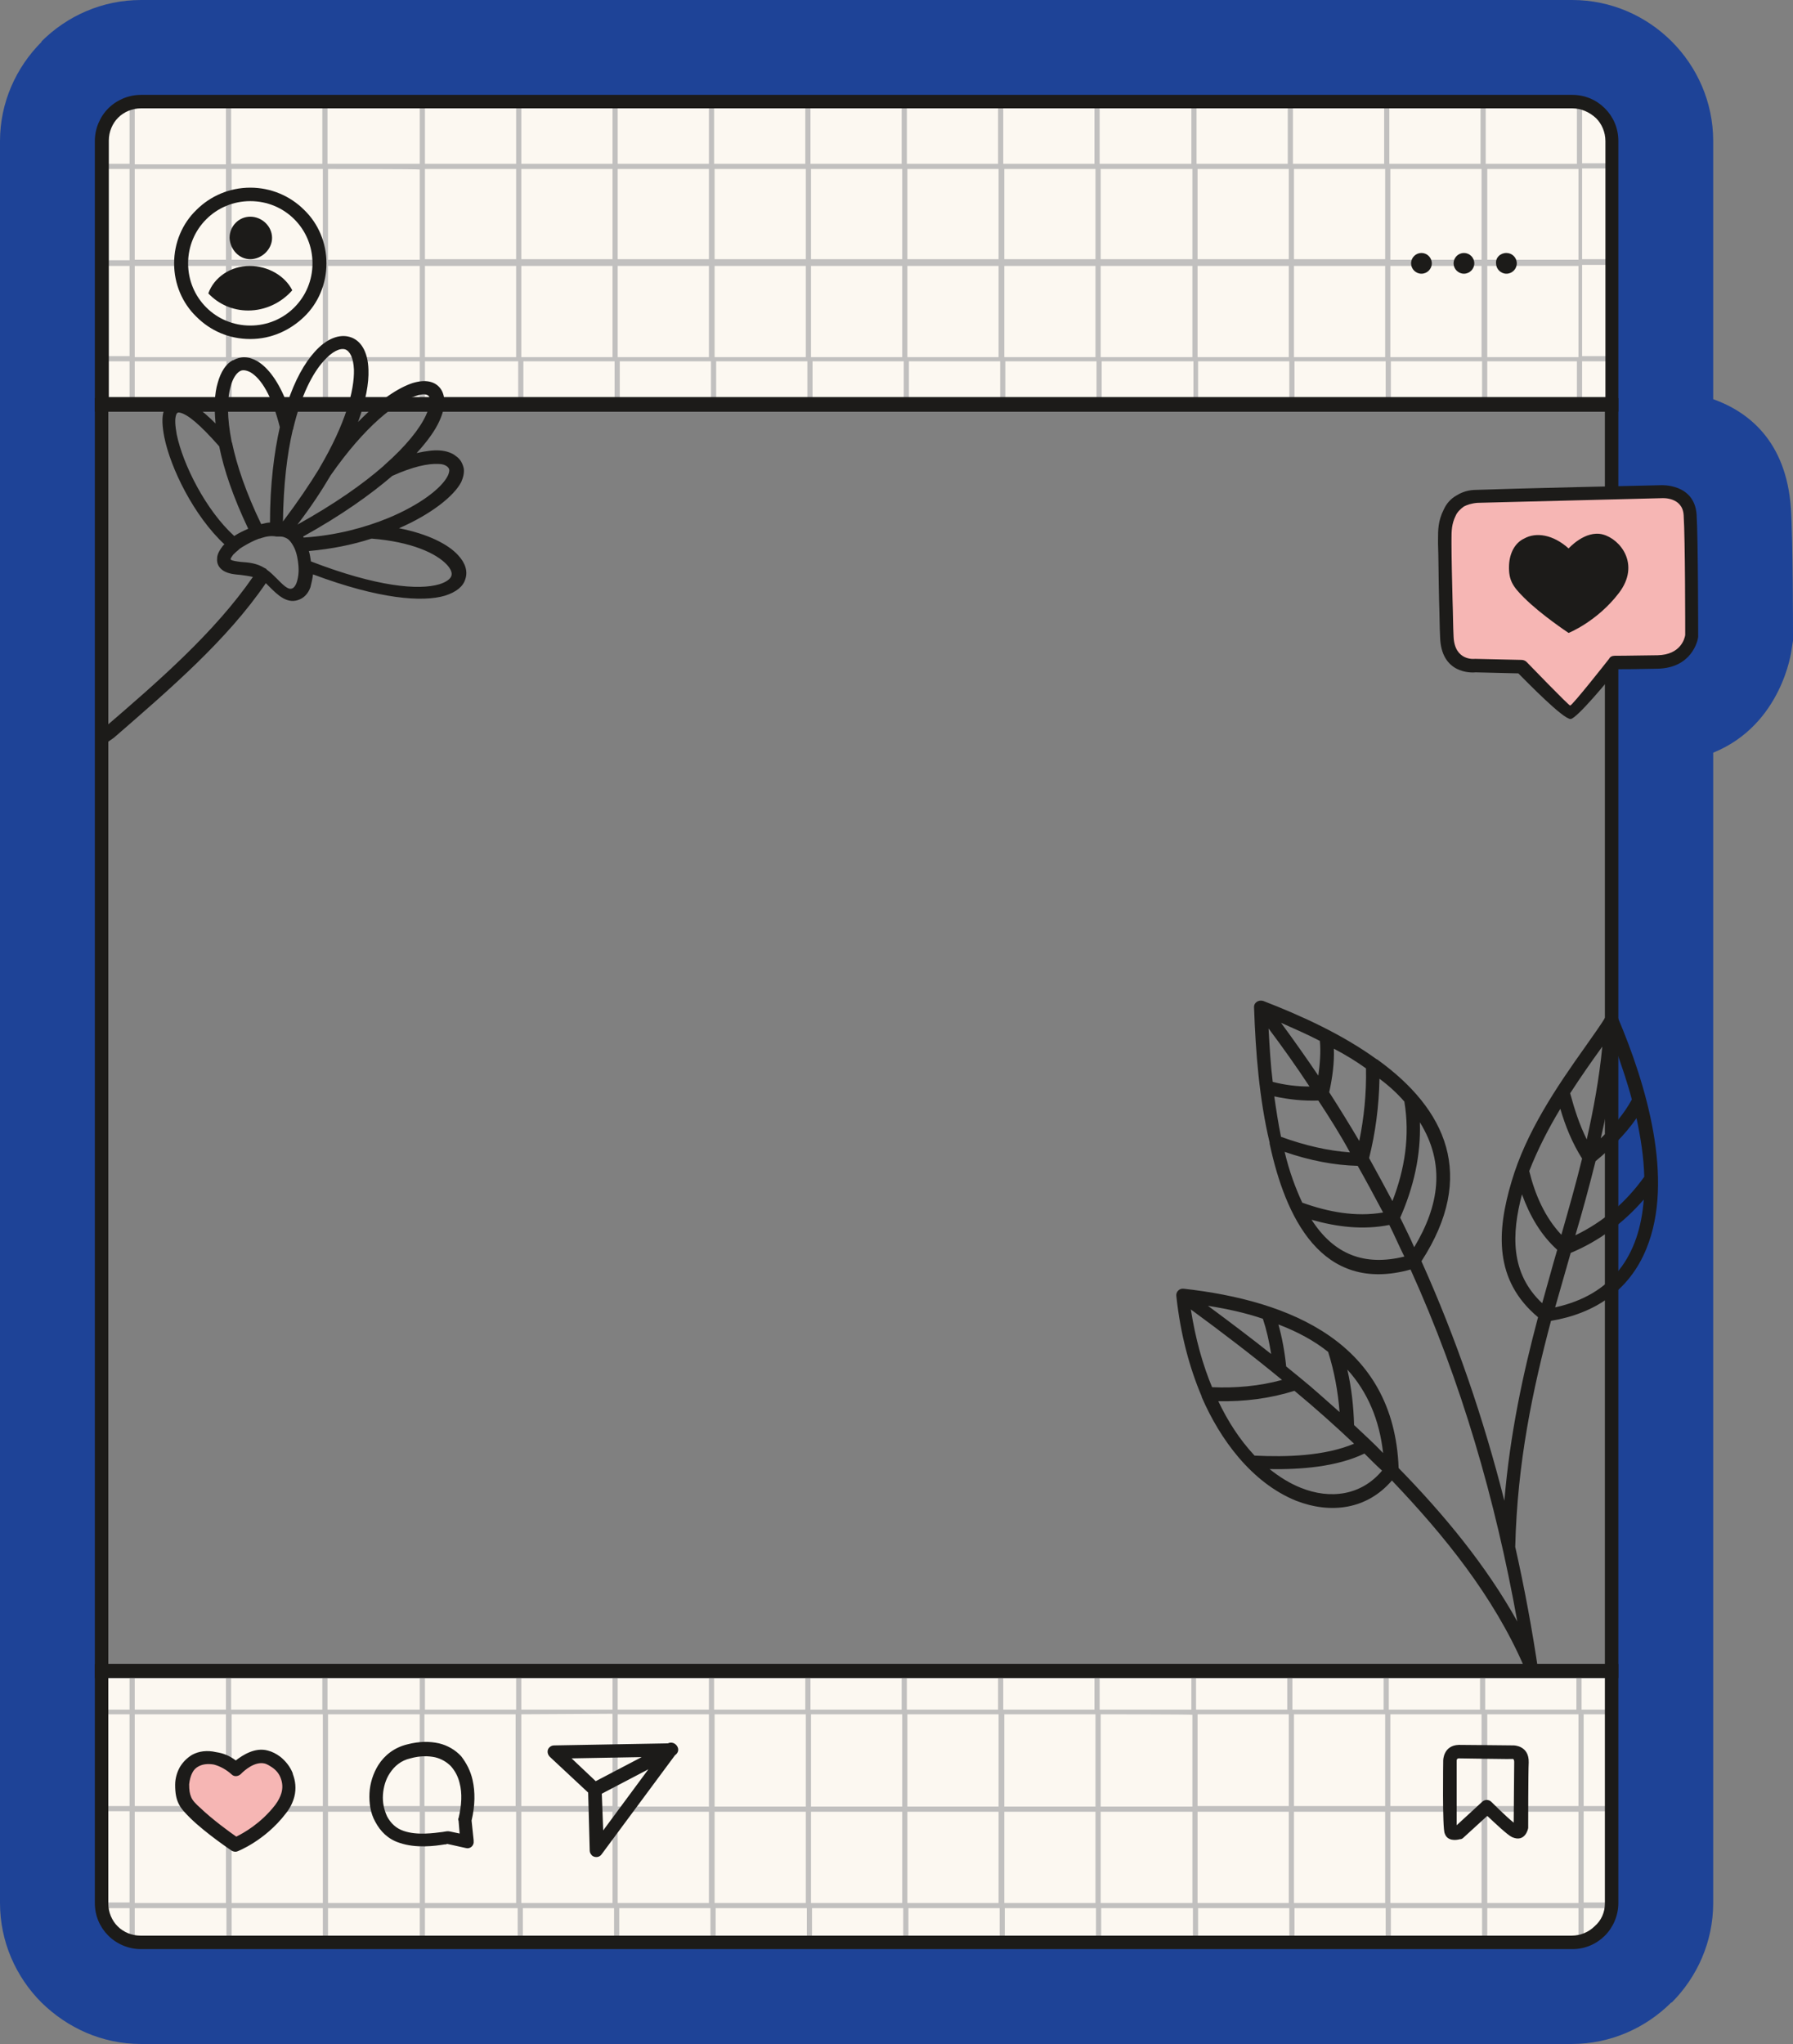
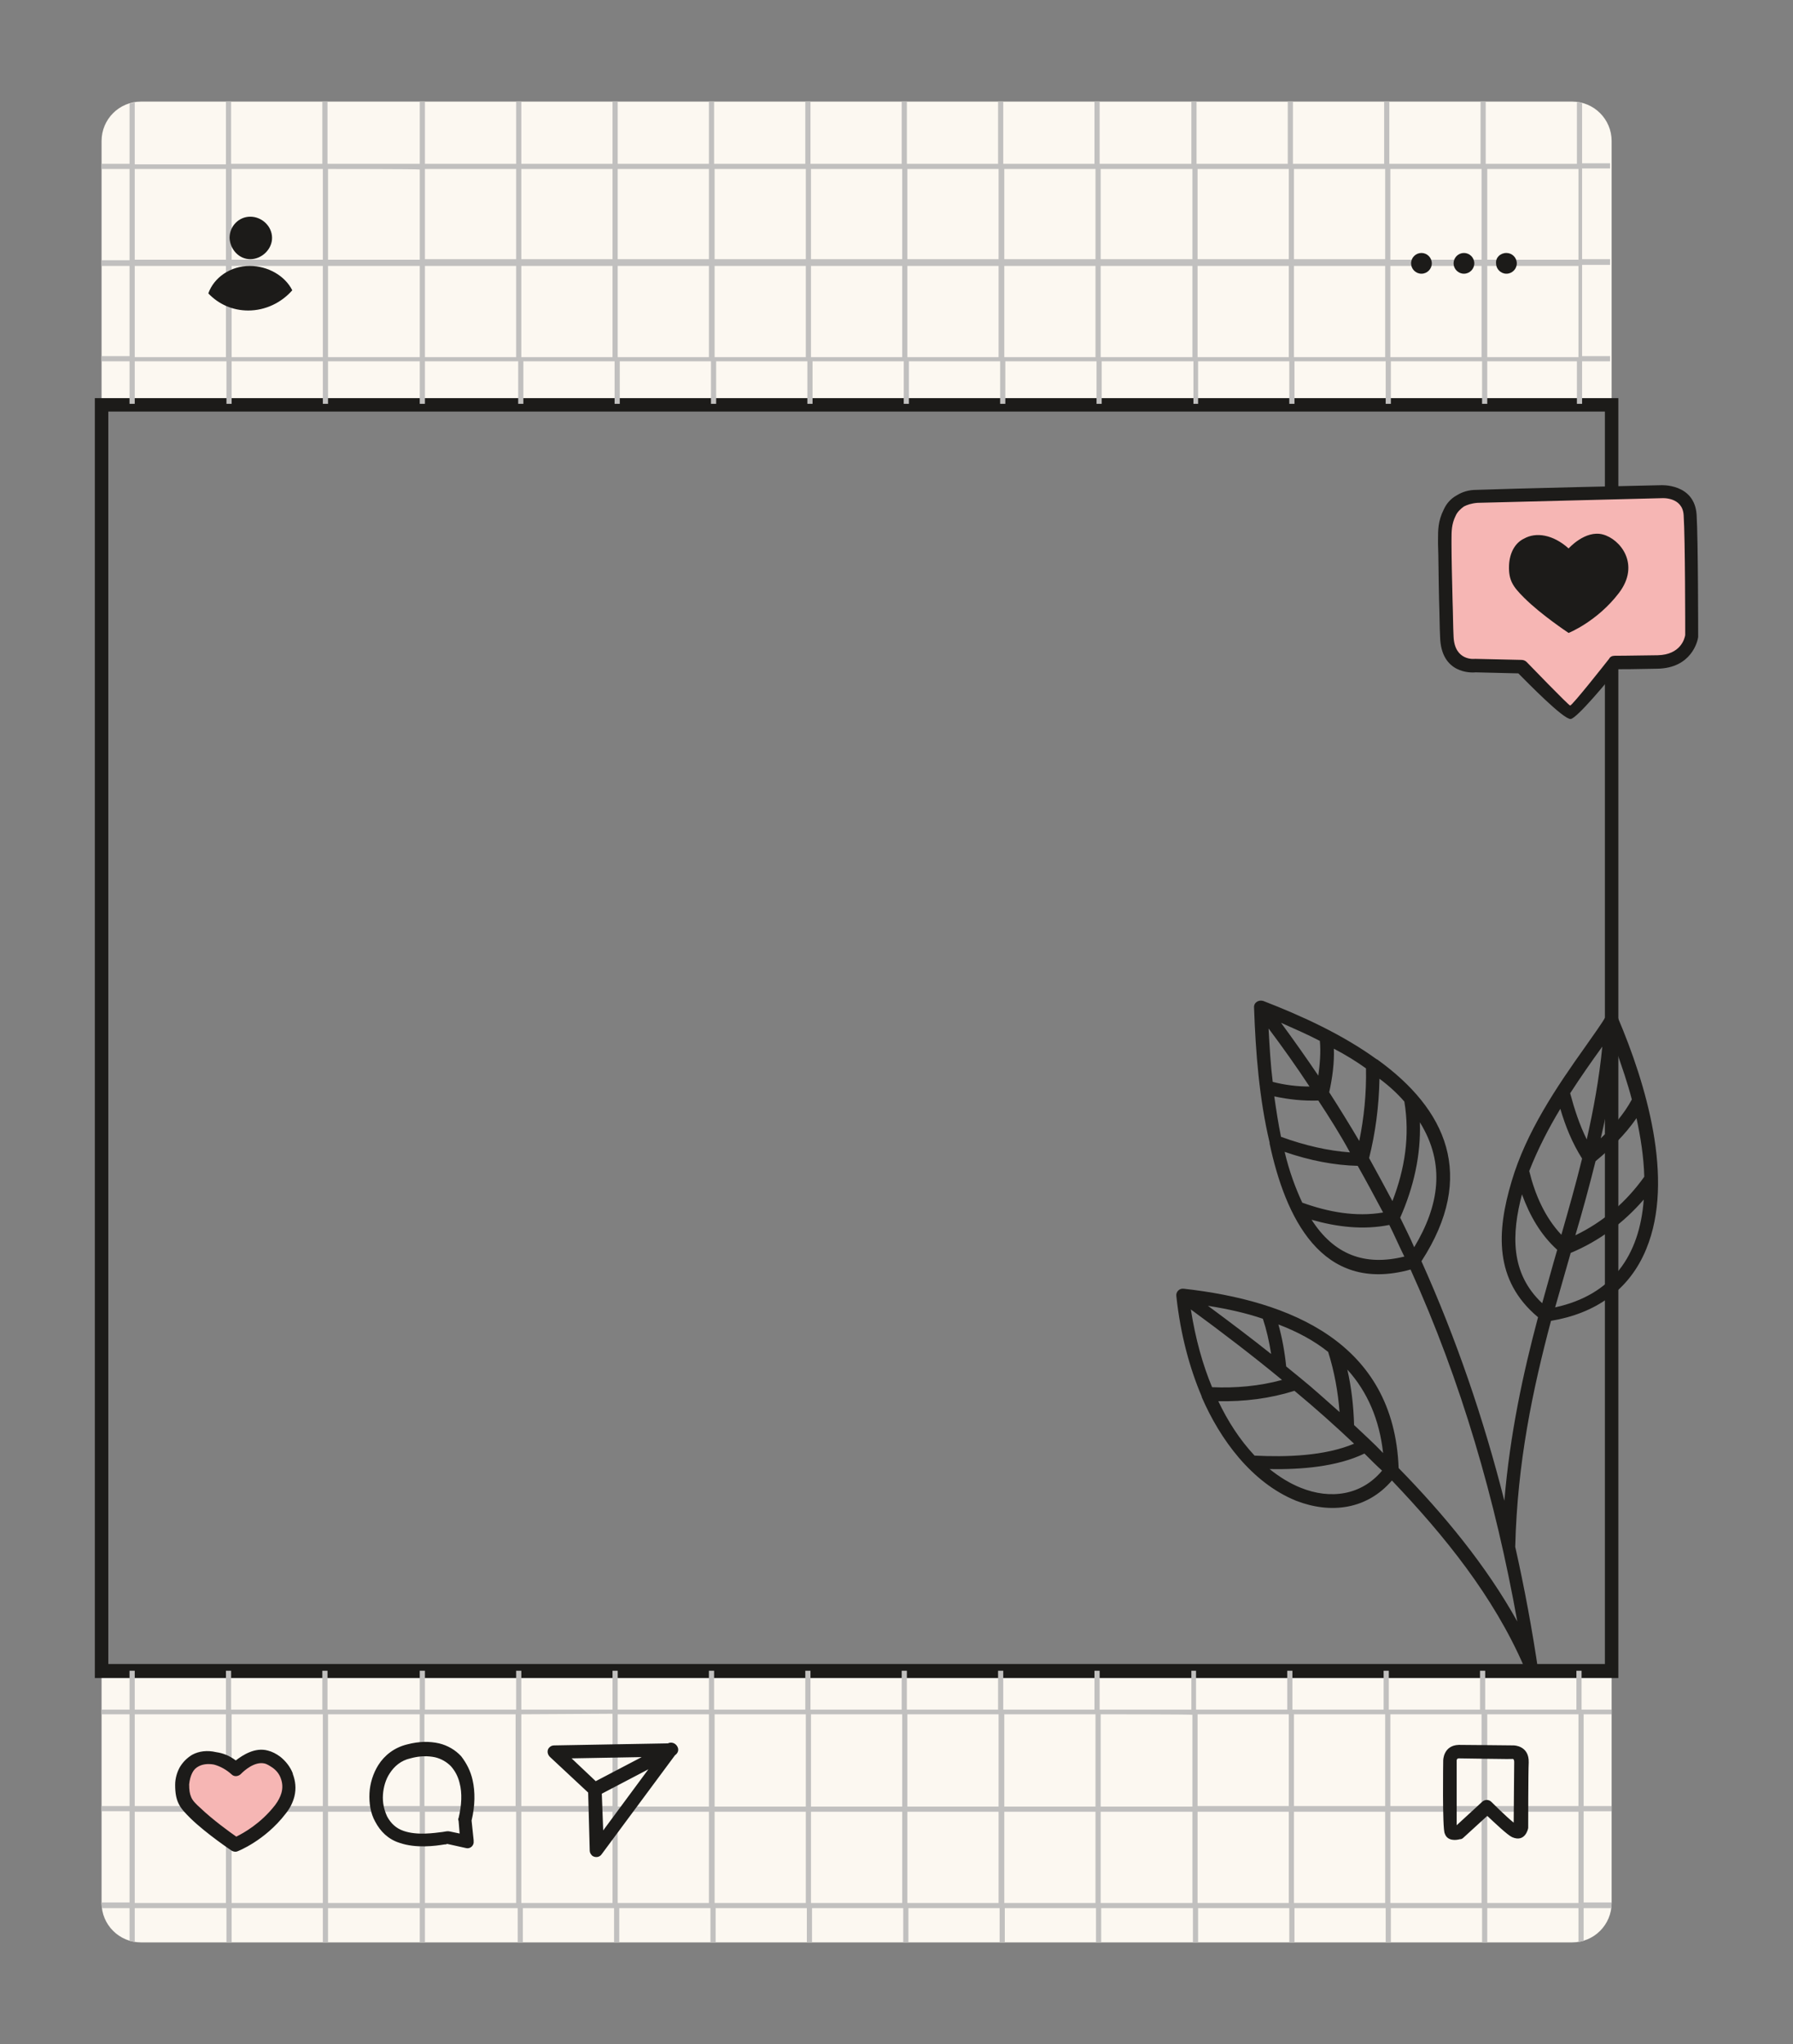
<svg xmlns="http://www.w3.org/2000/svg" fill="#000000" height="394.3" preserveAspectRatio="xMidYMid meet" version="1" viewBox="0.0 0.0 346.0 394.3" width="346" zoomAndPan="magnify">
  <rect x="0.0" y="0.0" width="346.0" height="394.3" fill="#808080" stroke="none" />
  <g id="change1_1">
-     <path d="M27.2,0h276.2c7.5,0,14.3,3.1,19.2,8c4.9,4.9,8,11.7,8,19.2V77c6.7,2.4,14.1,8,15,21.1c0.4,6,0.4,24.4,0.4,24.5 v1l-0.3,1.9c0,0-1.8,14.3-15.1,19.7v221.9c0,7.5-3.1,14.3-8,19.2h-0.1c-4.9,4.9-11.7,8-19.2,8H27.2c-7.5,0-14.2-3.1-19.2-8L8,386.3 c-4.9-4.9-8-11.7-8-19.2V27.2C0,19.8,3.1,13,8,8.1V8C12.9,3.1,19.7,0,27.2,0L27.2,0z M19.6,78.1v244.3v44.8c0,4.2,3.4,7.6,7.6,7.6 h276.2c4.2,0,7.6-3.4,7.6-7.6v-44.8V78.1V27.2c0-4.2-3.4-7.6-7.6-7.6H27.2c-4.2,0-7.6,3.4-7.6,7.6C19.6,27.2,19.6,78.1,19.6,78.1z M311.5,147.4C311.3,147.5,311.5,147.5,311.5,147.4L311.5,147.4z" fill="#1e4397" />
-   </g>
+     </g>
  <g id="change2_1">
    <path clip-rule="evenodd" d="M27.2,19.6h276.2c4.2,0,7.6,3.4,7.6,7.6v50.9H19.6V27.2C19.6,23,23,19.6,27.2,19.6z M311,322.3v44.8 c0,4.2-3.4,7.6-7.6,7.6H27.2c-4.2,0-7.6-3.4-7.6-7.6v-44.8H311z" fill="#fcf8f1" fill-rule="evenodd" />
  </g>
  <g id="change3_1">
    <path d="M19.6,76.8h292.7v246.9h-294V76.8C18.3,76.8,19.6,76.8,19.6,76.8z M309.7,79.4H20.9V321h288.8V79.4z" fill="#1c1b19" />
  </g>
  <g id="change4_1">
    <path d="M43.6,19.6h1v12h17.6v-12h1v12H81l0-12h1v12h17.6v-12h1v12h17.6v-12h1v12h17.6v-12h1v12h17.6v-12h1v12h17.6v-12 h1v12h17.6v-12h1v12h17.6v-12h1v12h17.7l0-12h1v12h17.6v-12h1v12h17.6v-12h1v12h17.6v-12h1v12h17.6V19.7c0.4,0.1,0.7,0.1,1,0.2v11.6 h5.4v1h-5.4v17.5l5.4,0v1.1h-5.4v17.6h5.4v1h-5.4v8.2h-1v-8.2H287v8.2h-1v-8.2h-17.6v8.2h-1v-8.2h-17.6v8.2h-1v-8.2h-17.6v8.2h-0.9 l0-8.2h-17.7v8.2h-1v-8.2h-17.6v8.2h-1v-8.2h-17.6v8.2h-1v-8.2h-17.6v8.2h-1v-8.2h-17.6v8.2h-1v-8.2h-17.6v8.2h-1v-8.2h-17.6v8.2h-1 v-8.2H82v8.2H81l0-8.2H63.3v8.2h-1v-8.2H44.7v8.2h-1v-8.2H26v8.2h-1v-8.2h-5.4v-1H25V51.3h-5.4v-1.1l5.4,0V32.6h-5.4v-1H25V20 c0.3-0.1,0.7-0.2,1-0.2v11.9h17.6L43.6,19.6L43.6,19.6z M311,329.8v0.9l-5.4,0v17.7h5.4v1h-5.4v17.6h5.4v0.1c0,0.3,0,0.7-0.1,1h-5.3 v6.3c-0.3,0.1-0.7,0.2-1,0.2v-6.5H287v6.6h-1v-6.6h-17.6v6.6h-1v-6.6h-17.6v6.6h-1v-6.6h-17.6v6.6h-1l0-6.6h-17.7v6.6h-1v-6.6h-17.6 v6.6h-1v-6.6h-17.6v6.6h-1v-6.6h-17.6v6.6h-1v-6.6h-17.6v6.6h-1v-6.6h-17.6v6.6h-1v-6.6h-17.6v6.6h-1v-6.6H82v6.6h-1l0-6.6H63.3v6.6 h-1v-6.6H44.7v6.6h-1v-6.6H26v6.5c-0.4-0.1-0.7-0.1-1-0.2v-6.3h-5.3c0-0.3-0.1-0.6-0.1-1v-0.1H25v-17.6h-5.4v-1H25v-17.7l-5.4,0 v-0.9H25v-7.5h1v7.5h17.6v-7.5h1v7.5h17.6v-7.5h1v7.5H81l0-7.5H82v7.5h17.6v-7.5h1v7.5h17.6v-7.5h1v7.5h17.6v-7.5h1v7.5h17.6v-7.5h1 v7.5h17.6v-7.5h1v7.5h17.6v-7.5h1v7.5h17.6v-7.5h1v7.5h17.7l0-7.5h0.9v7.5h17.6v-7.5h1v7.5h17.6v-7.5h1v7.5h17.6v-7.5h1v7.5h17.6 v-7.5h1v7.5H311L311,329.8z M26,32.6v17.5l17.6,0V32.6C43.6,32.6,26,32.6,26,32.6z M63.3,32.6v17.5l17.7,0l0-17.4 C81,32.6,63.3,32.6,63.3,32.6z M100.6,32.6v17.4l17.6,0V32.6H100.6z M137.9,32.6v17.4l17.6,0V32.6H137.9z M175.1,32.6v17.4l17.6,0 V32.6H175.1z M212.4,32.6v17.4l17.7,0l0-17.4H212.4z M249.7,32.6v17.4l17.6,0V32.6H249.7z M287,32.6v17.5l17.6,0V32.6H287z M285.9,32.6h-17.6v17.5l17.6,0V32.6z M248.7,32.6h-17.6v17.4l17.6,0C248.7,50.1,248.7,32.6,248.7,32.6z M211.4,32.6h-17.6v17.4 l17.6,0C211.4,50.1,211.4,32.6,211.4,32.6z M174.1,32.6h-17.6v17.4h17.6V32.6z M136.8,32.6h-17.6v17.4l17.6,0 C136.8,50.1,136.8,32.6,136.8,32.6z M99.5,32.6H82v17.4l17.6,0V32.6z M62.3,32.6H44.7v17.5l17.6,0V32.6z M26,51.3v17.6h17.6V51.3H26 z M63.3,51.3v17.6H81l0-17.6H63.3z M100.6,51.3v17.6h17.6V51.3H100.6z M137.9,51.3v17.6h17.6V51.3H137.9z M175.1,51.3v17.6h17.6 V51.3H175.1z M212.4,51.3v17.6h17.7l0-17.6H212.4z M249.7,51.3v17.6h17.6V51.3H249.7z M287,51.3v17.6h17.6V51.3H287z M44.7,68.9 h17.6V51.3H44.7V68.9z M82,68.9h17.6V51.3H82V68.9z M119.2,68.9h17.6V51.3h-17.6V68.9z M156.5,68.9h17.6V51.3h-17.6V68.9z M193.8,68.9h17.6V51.3h-17.6V68.9z M231.1,68.9h17.6V51.3h-17.6V68.9z M268.3,68.9h17.6V51.3h-17.6V68.9z M26,330.7v17.7h17.6 v-17.7L26,330.7z M63.3,330.7v17.7H81l0-17.7C81,330.7,63.3,330.7,63.3,330.7z M100.6,330.7v17.7h17.6v-17.8L100.6,330.7z M137.9,330.7v17.8h17.6v-17.8L137.9,330.7z M175.1,330.7v17.8h17.6v-17.8L175.1,330.7z M212.4,330.7v17.8h17.7l0-17.7 C230.1,330.7,212.4,330.7,212.4,330.7z M249.7,330.7v17.7h17.6v-17.7L249.7,330.7z M287,330.7v17.7h17.6v-17.7L287,330.7z M285.9,330.7l-17.6,0v17.7h17.6V330.7L285.9,330.7z M248.7,330.7l-17.6,0v17.7h17.6V330.7z M211.4,330.7l-17.6,0v17.8h17.6V330.7 L211.4,330.7z M174.1,330.7h-17.6v17.8h17.6V330.7z M136.8,330.7l-17.6,0v17.8h17.6V330.7L136.8,330.7z M99.5,330.7l-17.6,0v17.7 h17.6V330.7z M62.3,330.7l-17.6,0v17.7h17.6V330.7L62.3,330.7z M26,349.5v17.6h17.6v-17.6H26z M63.3,349.5v17.6H81l0-17.6 C81,349.5,63.3,349.5,63.3,349.5z M100.6,349.5v17.6h17.6v-17.6H100.6z M137.9,349.5v17.6h17.6v-17.6H137.9z M175.1,349.5v17.6h17.6 v-17.6H175.1z M212.4,349.5v17.6h17.7l0-17.6H212.4L212.4,349.5z M249.7,349.5v17.6h17.6v-17.6H249.7z M287,349.5v17.6h17.6v-17.6 H287z M44.7,367.1h17.6v-17.6H44.7V367.1z M82,367.1h17.6v-17.6H82V367.1z M119.2,367.1h17.6v-17.6h-17.6V367.1z M156.5,367.1h17.6 v-17.6h-17.6V367.1z M193.8,367.1h17.6v-17.6h-17.6V367.1z M231.1,367.1h17.6v-17.6h-17.6V367.1z M268.3,367.1h17.6v-17.6h-17.6 V367.1z" fill="#c1c0bf" />
  </g>
  <g id="change5_1">
    <path clip-rule="evenodd" d="M279.7,98.9c0.8-1.6,2.3-3.1,5.2-3.2c6.1-0.2,35.6-0.9,35.6-0.9s5.2-0.3,5.6,4.5s0.3,23.2,0.3,23.2 s-0.6,5-6.6,5.1c-6,0.1-8.3,0.1-8.3,0.1s-7.6,9.6-8.5,9.6c-0.9,0.1-9.4-8.8-9.4-8.8l-8.8-0.2c0,0-5.3,0.7-5.6-5.5 c-0.2-4.7-0.3-13.7-0.3-17.9C278.8,102.7,278.7,101,279.7,98.9z M45.5,341.3c0,0,2.9-3.2,5.9-2.4c3,0.8,6.5,5.2,2.7,10.1 c-3.7,4.9-8.6,6.8-8.6,6.8s-4.7-3.1-7.7-6.1c-1.9-1.8-2.7-2.9-2.6-5.6c0.1-2.3,1.1-3.9,2.6-4.7C39.9,338.5,42.8,338.9,45.5,341.3 L45.5,341.3z" fill="#f6b6b4" fill-rule="evenodd" />
  </g>
  <g id="change3_2">
    <path d="M45.5,339.6c1.3-1,3.7-2.6,6.2-1.9c0.8,0.2,1.6,0.6,2.4,1.2c1,0.8,1.9,1.9,2.4,3.2l0,0.1 c0.5,1.3,0.7,2.8,0.3,4.4c-0.3,1.1-0.8,2.2-1.7,3.3c-4,5.2-9.2,7.2-9.2,7.2c-0.4,0.2-0.9,0.1-1.2-0.1c0,0-4.8-3.2-7.9-6.2 c-1-1-1.8-1.8-2.3-2.8c-0.5-1-0.7-2.1-0.7-3.7c0-1.3,0.4-2.5,0.9-3.4c0.6-1,1.4-1.8,2.4-2.4c1.3-0.7,2.9-0.9,4.6-0.5 C43.1,338.2,44.3,338.7,45.5,339.6L45.5,339.6z M51.1,340.2c-2-0.5-4.1,1.5-4.5,1.9l-0.1,0.1c-0.5,0.5-1.3,0.6-1.8,0.1 c-1.1-1-2.3-1.6-3.4-1.9c-1.1-0.2-2.1-0.1-2.9,0.3c-0.6,0.3-1,0.7-1.3,1.3c-0.3,0.6-0.5,1.3-0.6,2.2c0,1.1,0.1,1.8,0.4,2.5 c0.3,0.7,0.9,1.3,1.8,2.1c2.3,2.2,5.6,4.6,6.9,5.5c1.4-0.7,4.7-2.5,7.5-6.1c0.6-0.8,1-1.6,1.2-2.3c0.3-1,0.2-2-0.1-2.8l0,0 c-0.3-0.9-0.9-1.6-1.6-2.1C52,340.6,51.5,340.3,51.1,340.2L51.1,340.2z M88.5,350.7c0.6-2.5,0.7-4.8,0.2-6.7 c-0.3-1.3-0.9-2.4-1.7-3.3c-0.8-0.8-1.8-1.4-3-1.7c-1.4-0.3-3-0.3-4.8,0.2c-1.8,0.4-3.1,1.5-4,2.9c-0.8,1.2-1.2,2.7-1.3,4.1 c-0.1,1.5,0.2,2.9,0.8,4.2c0.7,1.3,1.7,2.3,3.2,2.8c2.6,0.9,5.9,0.4,7.5,0.2l0,0c0.6-0.1,1-0.2,1.4-0.1l1.9,0.4l-0.2-2.4 C88.4,351,88.4,350.8,88.5,350.7L88.5,350.7z M91.2,343.4c0.5,2.2,0.5,4.9-0.2,7.8l0.4,3.8c0,0.1,0,0.3,0,0.5 c-0.1,0.7-0.8,1.2-1.5,1l-3.6-0.8c-0.1,0-0.1,0.1-0.4,0.1l-0.1,0c-1.8,0.3-5.5,0.8-8.7-0.3c-2.2-0.7-3.7-2.2-4.7-4.1 c-0.9-1.6-1.2-3.6-1.1-5.5c0.1-1.9,0.7-3.8,1.7-5.4c1.2-1.9,3.1-3.4,5.6-4c2.3-0.6,4.3-0.6,6.1-0.2c1.7,0.4,3.2,1.3,4.3,2.5 C90,340.1,90.8,341.6,91.2,343.4L91.2,343.4z M113.5,345.8l-7.4-6.9c-0.5-0.5-0.6-1.3-0.1-1.8c0.3-0.3,0.6-0.4,1-0.4l22.4-0.4 c0.7,0,1.3,0.6,1.3,1.3c0,0.3-0.1,0.6-0.3,0.8l-14.3,19.3c-0.4,0.6-1.2,0.7-1.8,0.3c-0.3-0.3-0.5-0.6-0.5-1L113.5,345.8L113.5,345.8 z M110.3,339.2l5.4,5.1c0.2,0.2,0.4,0.6,0.4,0.9l0.3,7.9l10.5-14.2L110.3,339.2L110.3,339.2z M115.4,346.4c-0.6,0.3-1.4,0.1-1.8-0.6 c-0.3-0.6-0.1-1.4,0.6-1.8l14.7-7.7c0.6-0.3,1.4-0.1,1.8,0.6s0.1,1.4-0.6,1.8L115.4,346.4z M278.5,339.6c0,0,0-2.9,3-3 c1.6,0,10,0.1,10.6,0.1c0,0,3,0,2.9,3.3c-0.1,1.9-0.1,12.3-0.1,12.3c0,0.1,0,0.2,0,0.3c0,0.2-0.6,2.9-3.1,1.8 c-0.9-0.4-3.4-2.8-4.8-4.1l-4.6,4.2c-0.2,0.2-0.4,0.3-0.7,0.3c-0.7,0.2-2.4,0.4-2.9-1.1C278.3,352.8,278.5,339.7,278.5,339.6 L278.5,339.6z M281.5,339.2c-0.4,0-0.4,0.4-0.4,0.4c0,0,0,9.6,0,12.5l4.9-4.5c0.5-0.5,1.3-0.5,1.8,0c0,0,2.9,2.9,4.3,4 c0-2.3,0.1-10,0.1-11.7c0-0.6-0.3-0.6-0.3-0.6l0,0C292,339.4,283.2,339.2,281.5,339.2L281.5,339.2z" fill="#1c1b19" />
  </g>
  <g id="change3_3">
    <path clip-rule="evenodd" d="M274.3,48.8c1.1,0,2,0.9,2,2c0,1.1-0.9,2-2,2c-1.1,0-2-0.9-2-2C272.3,49.7,273.2,48.8,274.3,48.8z M290.7,48.8 c1.1,0,2,0.9,2,2c0,1.1-0.9,2-2,2c-1.1,0-2-0.9-2-2C288.6,49.7,289.5,48.8,290.7,48.8z M282.5,48.8c1.1,0,2,0.9,2,2c0,1.1-0.9,2-2,2 c-1.1,0-2-0.9-2-2C280.5,49.7,281.4,48.8,282.5,48.8z" fill="#1c1b19" fill-rule="evenodd" />
  </g>
  <g id="change3_4">
-     <path d="M48.3,36.2c4,0,7.7,1.6,10.4,4.3c2.7,2.6,4.3,6.3,4.3,10.3c0,4-1.6,7.7-4.3,10.3c-2.7,2.6-6.3,4.3-10.4,4.3 s-7.7-1.6-10.4-4.3c-2.7-2.6-4.3-6.3-4.3-10.3c0-4,1.6-7.7,4.3-10.3C40.6,37.8,44.3,36.2,48.3,36.2z M56.8,42.3 c-2.2-2.2-5.2-3.5-8.5-3.5s-6.3,1.3-8.5,3.5c-2.2,2.2-3.5,5.2-3.5,8.5c0,3.3,1.3,6.3,3.5,8.5c2.2,2.2,5.2,3.5,8.5,3.5 c3.3,0,6.3-1.3,8.5-3.5c2.2-2.2,3.5-5.2,3.5-8.5C60.3,47.5,59,44.5,56.8,42.3z" fill="#1c1b19" />
-   </g>
+     </g>
  <g id="change3_5">
    <path clip-rule="evenodd" d="M48.3,50c2.2,0,4.2-1.9,4.2-4.1c0-2.3-2-4.1-4.2-4.1c-2.2,0-4,1.8-4,4.1C44.4,48.1,46.1,50,48.3,50z M56.4,56 c-1.4-2.8-4.7-4.7-8.2-4.7c-3.7,0-6.9,2.2-8,5.3c2,2.1,4.7,3.3,7.7,3.3C51.2,59.9,54.3,58.4,56.4,56z" fill="#1c1b19" fill-rule="evenodd" />
  </g>
  <g id="change3_6">
    <path clip-rule="evenodd" d="M302.7,105.8c0,0,3.2-3.6,6.6-2.7c3.4,0.9,7.3,5.8,3.1,11.3c-4.2,5.5-9.7,7.7-9.7,7.7s-5.3-3.5-8.6-6.8 c-2.1-2.1-3-3.3-2.9-6.2c0.1-2.5,1.2-4.4,2.9-5.2C296.4,102.6,299.7,103.1,302.7,105.8L302.7,105.8z M278.6,98.3 c0.5-1.1,1.3-2.1,2.6-2.8c1-0.6,2.2-1,3.7-1c4.8-0.2,34.5-0.9,35.6-0.9c0,0,6.5-0.4,6.9,5.7c0.3,4.9,0.3,23.3,0.3,23.3 c0,0.1,0,0.2,0,0.3c-0.1,0.8-1.3,6-7.9,6.1c-4.4,0.1-6.7,0.1-7.7,0.1c-1.6,2-7.8,9.5-9,9.6c-1.4,0.1-8.4-7.1-10.1-8.8l-8.2-0.2 c-0.9,0.1-6.7,0.3-6.9-6.8c-0.1-1.9-0.1-4.4-0.2-7.2c-0.1-4-0.1-8.3-0.2-10.8l0-0.7C277.5,102.2,277.5,100.5,278.6,98.3L278.6,98.3z M282.5,97.7c-0.7,0.5-1.3,1.1-1.6,1.8c-0.8,1.6-0.8,3-0.8,4.7l0,0.7c0,2.5,0.1,6.8,0.2,10.8c0.1,2.7,0.1,5.2,0.2,7.1 c0.2,4.8,4.1,4.3,4.1,4.3l0.2,0l8.8,0.2c0.3,0,0.7,0.1,1,0.4c0,0,8.2,8.5,8.4,8.4c0.4,0,6.8-8.1,7.5-9c0.2-0.4,0.6-0.6,1.1-0.6 c0,0,2.5,0,8.3-0.1c4.4-0.1,5.2-3.2,5.3-3.9c0-1.2,0-18.5-0.3-23.1c-0.2-3.6-4.2-3.3-4.2-3.3h0c-0.1,0-28.2,0.7-35.6,0.9 C283.9,97.1,283.1,97.4,282.5,97.7L282.5,97.7z" fill="#1c1b19" fill-rule="evenodd" />
  </g>
  <g id="change3_7">
-     <path d="M27.2,18.3h276.2c2.5,0,4.7,1,6.3,2.6s2.6,3.8,2.6,6.3v52.2h-294V27.2c0-2.4,1-4.7,2.6-6.3 C22.5,19.3,24.8,18.3,27.2,18.3z M303.4,20.9H27.2c-1.7,0-3.3,0.7-4.4,1.8c-1.1,1.1-1.8,2.7-1.8,4.4v49.5h288.8V27.2 c0-1.7-0.7-3.3-1.8-4.4C306.7,21.6,305.1,20.9,303.4,20.9z M312.3,322.3v44.8c0,2.4-1,4.7-2.6,6.3c-1.6,1.6-3.8,2.6-6.3,2.6H27.2 c-2.4,0-4.7-1-6.3-2.6c-1.6-1.6-2.6-3.8-2.6-6.3l0-46.1h294L312.3,322.3L312.3,322.3z M309.7,367.2v-43.5H20.9v43.5 c0,1.7,0.7,3.3,1.8,4.4c1.1,1.1,2.7,1.8,4.4,1.8h276.2c1.7,0,3.3-0.7,4.4-1.8C309,370.5,309.7,368.9,309.7,367.2z" fill="#1c1b19" />
-   </g>
+     </g>
  <g id="change3_8">
    <path d="M242,194.4c-0.1-1,0.9-1.6,1.8-1.3c7.5,2.9,15.3,6.5,21.8,11.2l0.2,0.1c13.3,9.6,19.2,22.4,8.5,38.9 c6.7,14.9,12,30.4,16,46.2c1.1-13,3.6-24.5,6.5-35.4c-8.5-7.1-8-16.5-5.1-26.2c2.8-9.5,8.6-18.1,14.3-26.1c1.6-2.3,3-4.2,3.8-5.6 c0.5-1,2-1,2.4,0.1c5.4,12.7,11,31.2,5.5,44.6c-3.3,8.1-10,12.5-18.4,13.9c-3.5,13.2-6.5,27.2-6.9,43.6c1.8,8,3.3,16.1,4.5,24.3 c-0.8-0.1-1.7-0.1-2.6,0.1l-0.2-1.3c-5.9-13.6-15.4-25.3-25.5-35.9c-4.8,5.6-11.8,6.5-18.5,3.9c-8.6-3.5-14.7-11.9-18.2-20l0-0.1 c-2.3-5.4-4.1-11.9-4.9-19.4c-0.1-0.8,0.6-1.5,1.4-1.4c20.6,2.3,40.6,10.4,41.5,34.6c8.7,8.9,16.9,18.8,22.9,29.6 c-4.2-23.4-10.8-46.3-20.6-67.9c-17.3,4.8-24.2-10.3-27.2-24.3l0-0.2C243,212,242.3,203,242,194.4z M249.8,268.3 c-4.8,1.5-9.7,2.1-14.7,2c1.8,3.8,4.1,7.4,7,10.5c6.1,0.3,13.5,0.1,19.2-2.3C257.7,275.1,253.9,271.7,249.8,268.3z M233.9,267.6 c4.5,0.2,9.1-0.2,13.5-1.4c-5.7-4.7-11.6-9.2-17.6-13.6C230.7,258.3,232.1,263.3,233.9,267.6z M245.3,261.2 c-0.4-2.5-0.9-4.7-1.6-6.8c-3.2-1.1-6.8-1.9-10.6-2.5C237.3,255,241.4,258.1,245.3,261.2L245.3,261.2z M246.7,255.5 c0.7,2.5,1.2,5.2,1.5,8.1c0.9,0.7,1.8,1.5,2.7,2.2v0c2.6,2.1,5.1,4.4,7.6,6.6c-0.3-3.9-1-7.8-2.2-11.6 C253.7,258.7,250.4,256.9,246.7,255.5L246.7,255.5z M263.3,280.4c-5.4,2.6-12.4,3.1-18.3,3c2,1.6,4,2.8,6,3.6 c5.7,2.3,11.7,1.5,15.7-3.3C265.6,282.7,264.5,281.6,263.3,280.4L263.3,280.4z M260,264.2c0.8,3.5,1.2,7.1,1.3,10.7 c1.9,1.8,3.8,3.5,5.6,5.4C266.2,273.9,263.9,268.5,260,264.2L260,264.2z M317.2,231.4c-3.9,4.5-8.6,8-14.1,10.3c-1,3.5-2,7-3,10.5 C311.1,249.8,316.4,242.2,317.2,231.4z M300.5,241.1c-3.2-2.9-5.3-6.6-6.8-10.7c-2,7.6-2.3,15.2,3.9,21 C298.6,247.9,299.5,244.5,300.5,241.1z M295.1,225.9c1.1,4.5,3,8.9,6.2,12.3c1.4-4.9,2.8-9.8,4-14.7c-1.9-3-3.2-6.2-4.2-9.6 C298.8,217.7,296.7,221.8,295.1,225.9z M304,238.3c5.4-2.6,9.8-6.4,13.3-11.3c-0.1-3.8-0.7-7.6-1.5-11.3c-2.2,3.2-5,5.9-7.9,8.3 C306.7,228.8,305.4,233.6,304,238.3z M303,210.9c0.8,3,1.8,6.1,3.2,8.9c1.3-5.8,2.4-11.7,3-17.9C307.1,204.8,305,207.8,303,210.9z M308.9,219.6c2.3-2.2,4.5-4.7,6-7.5c-0.8-3.1-1.9-6.3-3.1-9.7C311.2,208.4,310.2,214.1,308.9,219.6z M257.4,202.3 c0.1,2.8-0.3,5.7-0.9,8.4c2,3.1,3.9,6.2,5.8,9.4c0.9-4.4,1.4-9.1,1.3-14C261.8,204.8,259.7,203.5,257.4,202.3z M254.4,212.3 c-2.9,0.1-5.7-0.2-8.5-0.8c0.4,2.8,0.8,5.4,1.3,7.8c4.7,1.7,9.1,2.7,13.3,3C258.6,218.8,256.5,215.5,254.4,212.3z M245.6,208.7 c2.3,0.6,4.7,0.9,7.1,0.9c-2.5-3.8-5.2-7.6-7.9-11.2C245,202.1,245.2,205.5,245.6,208.7L245.6,208.7z M254.4,207.5 c0.3-2.2,0.5-4.5,0.3-6.7c-2.3-1.2-4.8-2.3-7.5-3.5C249.7,200.7,252.1,204.1,254.4,207.5L254.4,207.5z M266.2,208.1 c-0.1,5.4-0.8,10.5-2,15.3c1.5,2.7,3,5.5,4.5,8.3c2.4-6.2,3.4-12.6,2.3-19.2C269.7,211,268.1,209.5,266.2,208.1z M262,224.9 c-4.4-0.1-9.2-1-14.1-2.7c0.9,3.8,2.1,7,3.4,9.8c5,1.8,10.3,2.8,15.6,1.9C265.3,230.9,263.7,227.9,262,224.9z M274,216.5 c0.2,6.4-1.2,12.5-3.8,18.4c0.9,1.9,1.9,3.8,2.7,5.7C277.7,232.6,279,224.6,274,216.5z M268.1,236.3c-5,1-10.1,0.4-15-1 c4.3,6.7,10.2,9,17.9,7.1C270,240.4,269.1,238.3,268.1,236.3z" fill="#1c1b19" />
  </g>
  <g id="change3_9">
-     <path d="M21,143c-0.5,0.5-1.3,0.4-1.8-0.1c-0.5-0.5-0.4-1.3,0.1-1.8l0.7-0.6c10.6-9.1,21.4-18.5,28.8-29.2 c-0.8-0.2-1.7-0.3-2.4-0.4c-1.2-0.1-2.3-0.2-3.3-0.8c-0.9-0.6-1.3-1.4-1.2-2.4c0-0.8,0.5-1.6,1.1-2.4c0.1-0.1,0.2-0.2,0.3-0.3 c-5.9-5.5-10.4-14.7-11.6-20.7c-0.4-2.1-0.5-3.8-0.1-5c0.5-1.7,1.7-2.5,3.6-2.1c1.5,0.3,3.6,1.7,6.4,4.5c-0.3-3.2-0.2-5.8,0.4-7.8 c0.6-2.2,1.6-3.7,2.9-4.4l0.1,0c1.4-0.8,3-0.8,4.7,0.2c2,1.2,4.1,3.9,5.7,8.2c1.5-4.6,3.4-7.9,5.3-10c2.3-2.6,4.8-3.5,6.8-2.9 c2.1,0.6,3.5,2.8,3.6,6.3c0.1,2.6-0.5,6-2,10.1c4.2-4.3,7.8-6.6,10.5-7.5c2.6-0.8,4.5-0.3,5.5,1.2c0.9,1.4,0.9,3.5-0.3,6.1 c-0.8,1.8-2.3,3.9-4.4,6.2c1.8-0.4,3.3-0.6,4.5-0.5c1.3,0.1,2.4,0.5,3.1,1.1c0.9,0.6,1.3,1.5,1.5,2.4c0.1,0.8-0.1,1.7-0.5,2.6 c-1.4,2.7-5.8,6.2-12,8.9c5.6,1.1,9.5,3.1,11.4,5.2l0,0c1.4,1.5,1.9,3.1,1.4,4.6c-0.4,1.4-1.7,2.5-3.9,3.2 c-4.3,1.3-12.7,0.7-25.5-4.1c-0.1,0.9-0.3,1.7-0.5,2.5c-0.4,1.1-1.1,1.9-2,2.3c-2.4,1.1-4.3-0.8-6-2.5c-0.2-0.2-0.4-0.4-0.6-0.6 c-7.5,11-18.6,20.5-29.3,29.8L21,143L21,143z M45.2,103.4L45.2,103.4c0.9-0.6,1.8-1,2.7-1.4c-2.9-6.1-4.7-11.4-5.6-15.9 c-3.7-4.2-6.1-6.2-7.6-6.5c-0.4-0.1-0.6,0.1-0.7,0.4c-0.3,0.8-0.2,2.1,0.1,3.8C35.3,89.6,39.7,98.4,45.2,103.4z M44.7,85.2 c0,0.1,0.1,0.2,0.1,0.3c0.9,4.3,2.7,9.6,5.6,15.6c0.6-0.1,1.1-0.3,1.7-0.3c0-7.3,0.8-13.5,1.9-18.4c-1.5-6-3.6-9.4-5.7-10.6 c-0.8-0.4-1.5-0.5-2-0.2l0,0c-0.7,0.4-1.4,1.4-1.8,3C43.8,77,43.8,80.6,44.7,85.2z M50.4,103.8L50.4,103.8c-0.2,0.1-0.3,0.1-0.4,0.1 c-1.1,0.4-2.2,1-3.2,1.6c-0.3,0.2-0.5,0.3-0.7,0.5l-0.1,0.1l0,0c-0.4,0.3-0.7,0.6-1,0.9c-0.3,0.4-0.5,0.7-0.5,0.9l0.1,0.1 c0.3,0.2,1.1,0.3,1.9,0.4c1.4,0.1,3,0.2,4.6,1.2l0.2,0.1c0,0,0.1,0,0.1,0.1c0,0,0.1,0.1,0.1,0.1c0.7,0.5,1.3,1.1,1.9,1.7 c1.1,1.1,2.2,2.3,3,1.9c0.3-0.1,0.6-0.5,0.8-1c0.3-0.8,0.5-2,0.4-3.2v0v0c0,0,0-0.1,0-0.1v0v0c-0.1-1.2-0.3-2.4-0.8-3.5l0,0l0,0l0,0 l0,0c-0.3-0.6-0.6-1.1-1-1.5l0,0l0,0l0,0l0,0c-0.2-0.2-0.5-0.4-0.8-0.5c-0.4-0.2-0.8-0.2-1.3-0.2c-0.1,0-0.2,0-0.2,0 c-0.1,0-0.1,0-0.2,0C52.3,103.3,51.3,103.5,50.4,103.8L50.4,103.8z M56.6,82.6c0,0.1,0,0.2-0.1,0.3c-1.1,4.7-1.8,10.6-1.9,17.7 c2.8-3.7,5.1-7.1,7-10.2c0-0.1,0.1-0.1,0.1-0.2l0,0c5-8.5,6.7-14.9,6.6-18.9c-0.1-2.3-0.8-3.6-1.7-3.9c-1-0.3-2.5,0.4-4.1,2.2 C60.3,72,58.1,76.3,56.6,82.6z M71.7,103.9c-3.7,1.2-7.7,2-12.1,2.4c0.2,0.6,0.3,1.3,0.4,2c12.7,4.9,20.8,5.6,24.8,4.4 c1.3-0.4,2.1-1,2.3-1.6c0.2-0.6-0.1-1.3-0.8-2.1l0,0C84.2,106.7,79.3,104.5,71.7,103.9z M75.7,91.8c-4.2,3.6-9.8,7.6-17.2,11.7 l0.1,0.2c6.2-0.4,11.8-1.9,16.4-3.8c6-2.5,10.2-5.7,11.4-8.1c0.2-0.4,0.3-0.8,0.3-1.1c0-0.3-0.2-0.5-0.4-0.7 c-0.4-0.3-0.9-0.5-1.7-0.5C82.6,89.4,79.7,90,75.7,91.8z M74,89.9c0.1-0.1,0.1-0.1,0.2-0.2c4.2-3.7,6.8-7,8-9.6c0.8-1.8,1-3,0.6-3.6 c-0.3-0.5-1.2-0.6-2.6-0.1c-3.7,1.1-9.7,5.7-16.4,15.3l0,0c-1.7,2.9-3.8,6.1-6.4,9.5C64.6,97.2,70,93.4,74,89.9z" fill="#1c1b19" />
-   </g>
+     </g>
</svg>